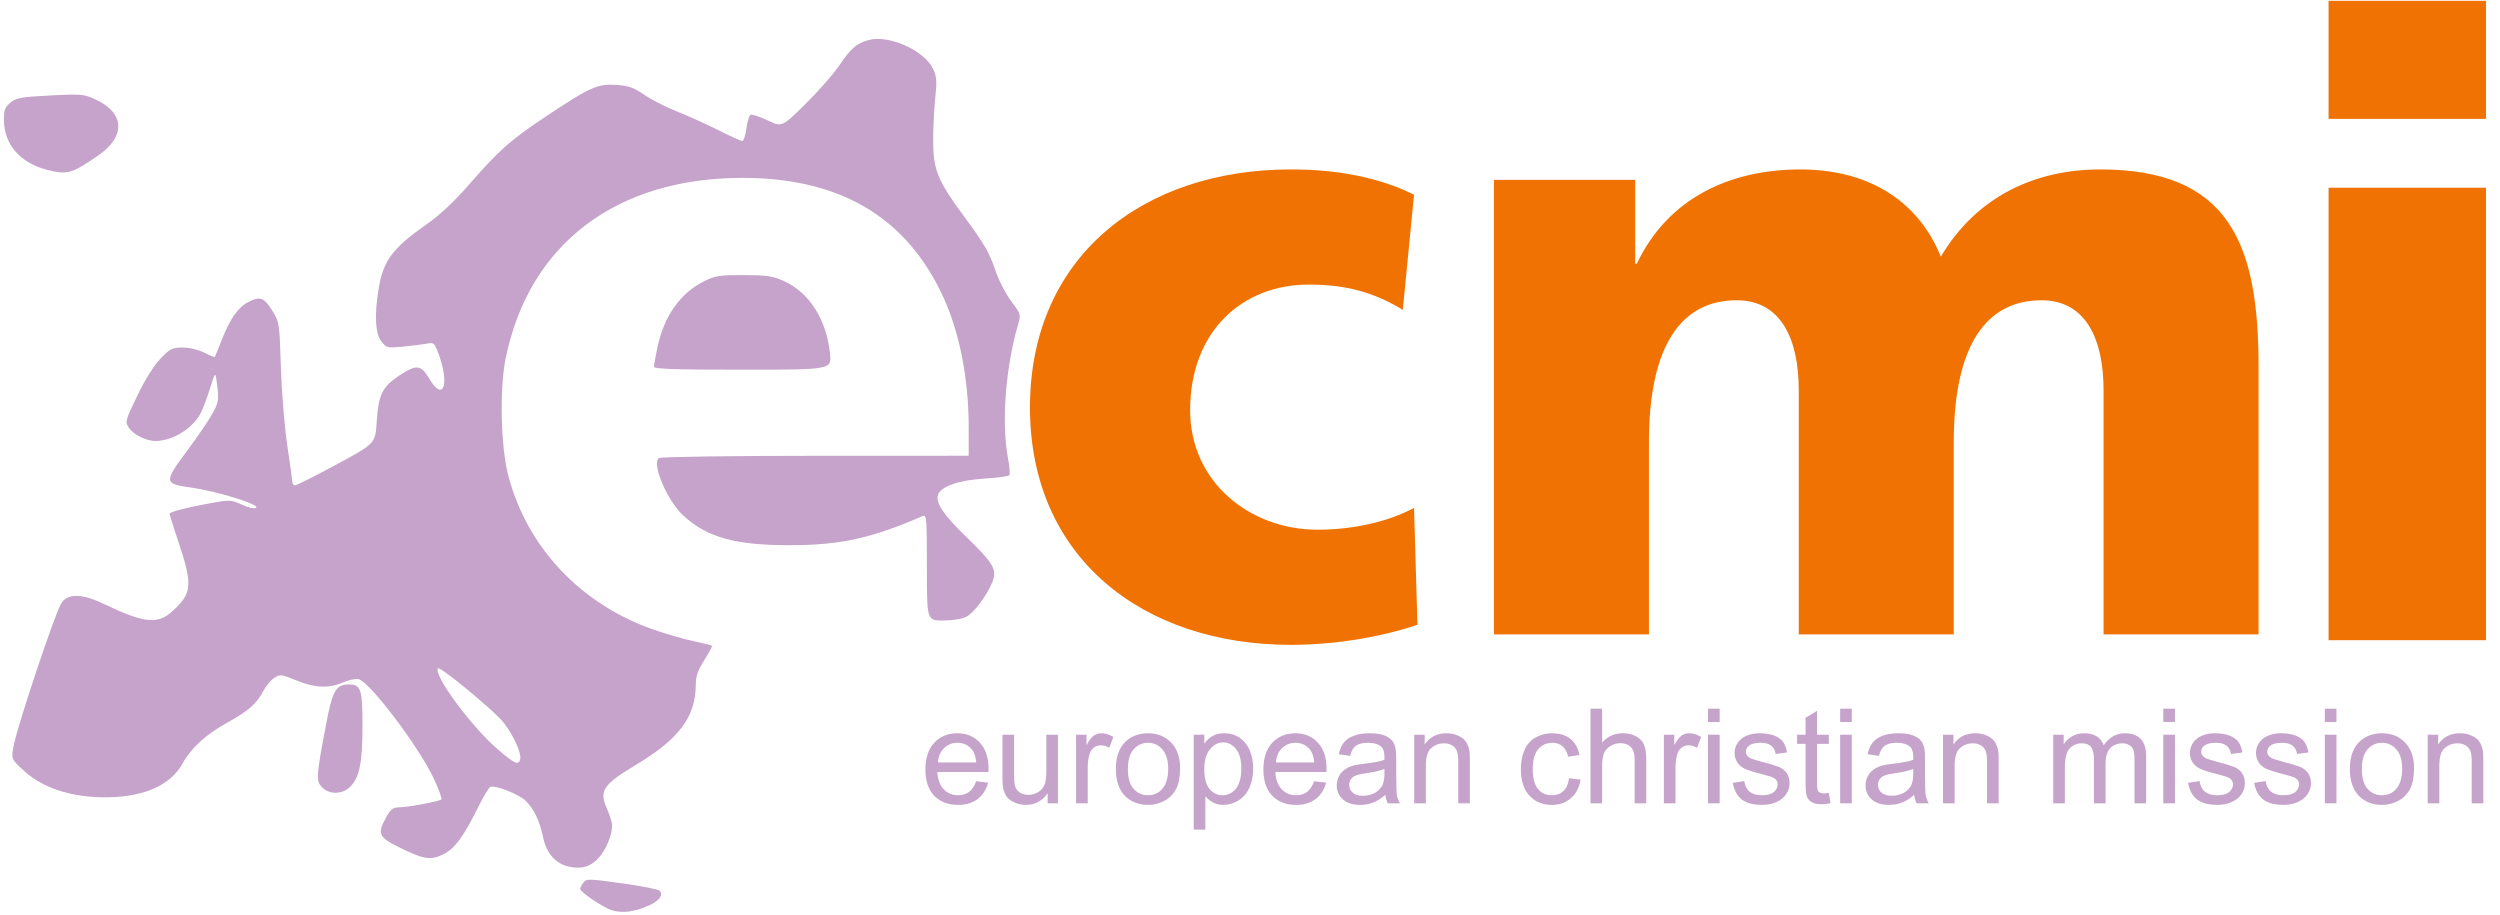
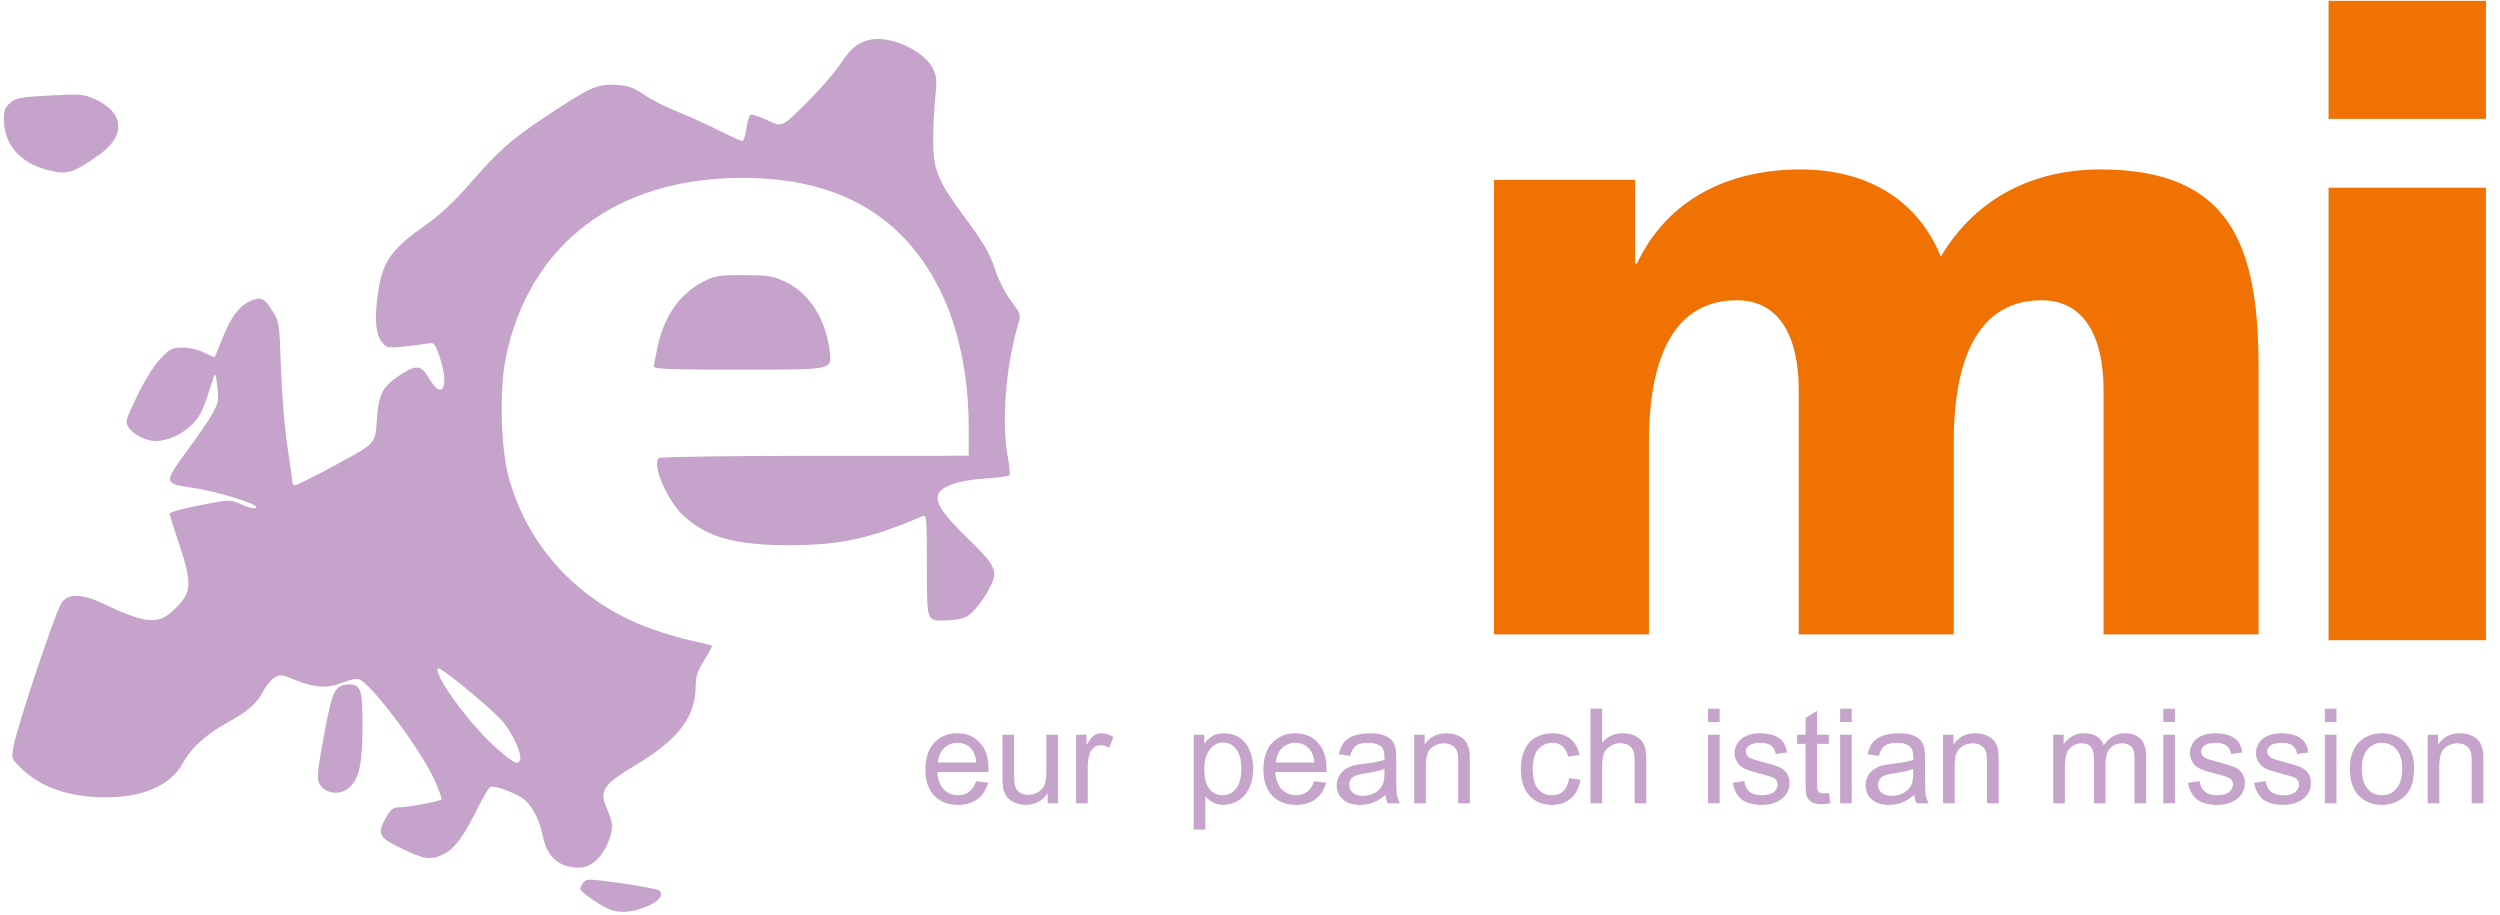
<svg xmlns="http://www.w3.org/2000/svg" xmlns:ns1="http://www.serif.com/" width="100%" height="100%" viewBox="0 0 1014 371" version="1.1" xml:space="preserve" style="fill-rule:evenodd;clip-rule:evenodd;stroke-linejoin:round;stroke-miterlimit:2;">
  <path id="path1" d="M944.471,259.663L944.471,76.138L1008.31,76.138L1008.31,259.663L944.471,259.663ZM944.471,48.21L944.471,0.334L1008.31,0.334L1008.31,48.21L944.471,48.21Z" style="fill:rgb(239,114,2);fill-rule:nonzero;" />
  <path id="path11" ns1:id="path1" d="M248.283,369.23C244.758,368.188 235.306,361.835 235.306,360.508C235.306,360.111 235.883,358.998 236.588,358.033C237.808,356.364 238.548,356.374 252.162,358.256C260.023,359.343 266.911,360.689 267.47,361.247C269.206,362.984 267.427,365.412 262.996,367.356C257.291,369.86 252.484,370.472 248.283,369.23L248.283,369.23ZM230.488,351.443C225.207,350.178 221.593,345.975 220.269,339.558C218.882,332.834 216.443,327.821 212.995,324.603C210.295,322.083 200.838,318.404 198.936,319.134C198.319,319.371 196.111,323.006 194.03,327.211C187.95,339.499 184.416,344.272 179.713,346.551C174.572,349.042 171.859,348.596 161.746,343.593C153.528,339.529 152.925,338.069 156.693,331.364C158.472,328.199 159.433,327.481 161.93,327.451C165.595,327.407 178.245,325.035 179.037,324.244C179.345,323.936 177.998,320.224 176.044,315.995C170.072,303.07 149.643,276.083 145.328,275.42C144.072,275.226 141.249,275.856 139.055,276.819C133.418,279.293 127.645,279.032 120.182,275.967C114.038,273.444 113.619,273.398 111.198,274.985C109.802,275.9 107.797,278.325 106.743,280.374C104.195,285.327 100.573,288.499 92.234,293.077C83.589,297.824 77.458,303.413 74.074,309.631C69.724,317.622 60.318,322.398 47.292,323.23C31.647,324.229 18.173,320.417 9.649,312.579C4.449,307.798 4.449,307.798 5.676,301.859C7.442,293.308 21.782,250.376 24.645,245.068C27.023,240.66 32.94,240.571 41.806,244.812C58.452,252.772 63.85,253.39 69.796,248.018C77.987,240.618 78.266,237.384 72.263,219.443C70.324,213.646 68.737,208.675 68.737,208.397C68.737,207.653 75.057,206.002 84.817,204.195C93.205,202.643 93.534,202.656 98.21,204.724C101.195,206.045 103.356,206.491 103.939,205.909C105.286,204.562 87.881,199.201 77.401,197.735C66.386,196.195 66.346,195.659 76.233,182.363C80.312,176.877 84.824,170.233 86.259,167.597C88.605,163.289 88.794,162.181 88.131,156.625C87.393,150.446 87.393,150.446 85.221,157.428C84.027,161.268 82.321,165.802 81.43,167.503C78.092,173.879 70.017,178.849 62.969,178.867C59.314,178.876 54.065,176.252 52.276,173.522C50.67,171.07 50.769,170.692 55.691,160.488C58.799,154.045 62.43,148.236 65.076,145.475C68.998,141.382 69.822,140.97 74.091,140.97C76.875,140.97 80.44,141.812 82.837,143.035C85.063,144.17 86.992,144.955 87.125,144.78C87.258,144.605 88.599,141.319 90.106,137.479C93.315,129.303 96.632,124.598 100.656,122.517C105.426,120.05 107.091,120.624 110.343,125.856C113.327,130.657 113.352,130.814 113.929,149.046C114.253,159.256 115.412,173.377 116.543,180.867C117.66,188.273 118.582,194.893 118.591,195.579C118.6,196.265 119.112,196.826 119.728,196.826C120.345,196.826 127.908,193.017 136.536,188.361C152.223,179.897 152.223,179.897 152.8,170.993C153.506,160.096 155,157.001 161.751,152.455C168.788,147.716 170.756,147.874 174.017,153.438C179.854,163.398 182.534,155.966 177.736,143.126C176.216,139.056 175.937,138.834 173.047,139.394C171.357,139.722 167.021,140.265 163.411,140.602C157.106,141.19 156.761,141.105 154.683,138.464C152.2,135.308 151.815,127.955 153.566,117.161C155.424,105.71 159.182,100.67 173.17,90.869C178.396,87.206 184.307,81.671 190.157,74.96C202.385,60.932 206.878,56.939 221.174,47.395C239.202,35.361 242.313,33.952 249.814,34.43C254.92,34.755 256.926,35.457 261.359,38.472C264.31,40.479 270.202,43.486 274.452,45.154C278.702,46.822 286.211,50.212 291.138,52.687C296.066,55.162 300.541,57.187 301.081,57.187C301.622,57.187 302.363,54.933 302.729,52.177C303.094,49.422 303.834,46.895 304.373,46.562C304.912,46.229 308.008,47.227 311.255,48.778C317.157,51.599 317.157,51.599 326.686,42.175C331.927,36.991 338.034,30.057 340.257,26.766C345.124,19.559 347.329,17.632 352.29,16.25C360.433,13.983 374.886,20.423 378.434,27.901C379.932,31.058 380.069,32.836 379.341,39.666C378.868,44.091 378.49,51.975 378.499,57.187C378.518,68.779 380.309,73.224 390.567,87.157C399.587,99.409 401.211,102.214 403.948,110.275C405.201,113.964 408.007,119.335 410.184,122.211C414.025,127.286 414.106,127.556 412.965,131.462C407.864,148.917 406.15,171.206 408.8,185.623C409.432,189.062 409.718,192.25 409.436,192.706C409.153,193.163 404.683,193.789 399.501,194.098C388.993,194.725 381.547,197.296 380.478,200.666C379.406,204.044 382.626,208.783 392.448,218.279C403.081,228.561 404.541,231.191 402.423,236.26C400.083,241.861 395.005,248.582 391.903,250.186C390.193,251.071 386.333,251.684 382.475,251.684C381.506,251.684 380.681,251.684 379.978,251.613C375.942,251.21 375.942,248.487 375.942,230.132C375.942,209.985 375.828,208.63 374.197,209.335C353.234,218.391 340.964,221.091 320.585,221.131C298.416,221.176 287.038,218.065 277.349,209.312C270.634,203.245 264.073,187.829 267.329,185.768C268.094,185.283 296.651,184.88 330.809,184.872L392.898,184.857L392.898,173.265C392.898,152.347 388.77,132.691 381.193,117.531C365.993,87.118 339.592,72.148 301.156,72.148C249.981,72.148 214.737,98.883 205.171,144.96C202.523,157.711 203.061,181.328 206.273,193.335C213.941,222.005 235.313,244.736 264.361,255.118C269.579,256.983 277.113,259.185 281.102,260.01C285.091,260.836 288.531,261.688 288.747,261.903C288.962,262.118 287.585,264.732 285.687,267.711C283.065,271.826 282.229,274.224 282.21,277.685C282.137,290.748 275.55,299.607 258.088,310.128C244.489,318.322 242.931,320.653 246.164,327.963C247.324,330.584 248.272,333.629 248.272,334.73C248.272,338.733 245.877,344.571 242.87,347.896C239.507,351.615 235.728,352.698 230.488,351.443ZM210.947,308.194C211.892,305.732 207.295,296.12 203.073,291.729C196.851,285.258 178.459,270.296 177.681,271.074C175.406,273.349 191.434,295.065 202.012,304.039C208.795,309.794 210.1,310.401 210.947,308.194ZM130.557,319.259C128.131,316.656 128.232,315.119 132.207,294.074C134.858,280.042 136.233,277.617 141.537,277.617C146.395,277.617 147.035,279.581 147.027,294.477C147.02,309.383 145.811,315.336 142.023,319.124C138.861,322.286 133.439,322.35 130.557,319.259ZM265.246,148.7C265.255,148.014 265.894,144.477 266.665,140.839C269.363,128.109 275.939,118.845 285.718,113.998C290.081,111.835 291.953,111.55 301.634,111.575C310.965,111.6 313.393,111.956 317.872,113.955C328.208,118.569 335.232,129.588 336.649,143.413C337.318,149.947 337.318,149.947 301.273,149.947C273.093,149.947 265.232,149.675 265.246,148.7ZM18.669,68.758C8.059,65.901 1.745,58.549 1.599,48.88C1.537,44.745 1.947,43.587 4.143,41.697C6.466,39.699 8.273,39.364 20.146,38.728C32.379,38.073 33.927,38.187 38.148,40.054C50.535,45.533 51.305,55.052 39.998,62.936C29.106,70.532 27.196,71.053 18.669,68.758Z" style="fill:rgb(197,163,202);fill-rule:nonzero;" />
  <g transform="matrix(1.297,0,0,1.314,-78.545,-72.586)">
-     <path d="M499.247,150.889C490.36,145.504 481.476,143.081 469.9,143.081C448.895,143.081 432.74,157.623 432.74,181.856C432.74,204.205 451.588,218.747 472.591,218.747C483.633,218.747 494.673,216.324 502.752,212.015L503.827,248.096C491.712,252.136 477.169,254.289 464.245,254.289C417.931,254.289 382.655,227.363 382.655,181.049C382.655,134.465 417.931,107.54 464.245,107.54C478.785,107.54 491.712,109.963 502.752,115.348L499.247,150.889Z" style="fill:rgb(239,114,2);fill-rule:nonzero;" />
-   </g>
+     </g>
  <g transform="matrix(1.297,0,0,1.314,-82.545,-72.586)">
    <path d="M530.831,110.771L574.995,110.771L574.995,136.619L575.528,136.619C585.223,116.427 604.611,107.54 626.689,107.54C646.616,107.54 663.044,116.156 670.583,134.465C681.891,115.617 700.469,107.54 720.396,107.54C760.787,107.54 769.943,130.427 769.943,168.395L769.943,251.057L721.473,251.057L721.473,175.663C721.473,159.776 715.819,147.928 702.088,147.928C684.851,147.928 674.623,161.661 674.623,191.819L674.623,251.057L626.155,251.057L626.155,175.663C626.155,159.776 620.499,147.928 606.767,147.928C589.536,147.928 579.299,161.661 579.299,191.819L579.299,251.057L530.831,251.057L530.831,110.771Z" style="fill:rgb(239,114,2);fill-rule:nonzero;" />
  </g>
  <g transform="matrix(1.271,0,0,1.271,-24.413,-36.761)">
    <g transform="matrix(42.172,0,0,42.172,312.957,285.274)">
      <path d="M0.421,-0.167L0.512,-0.156C0.497,-0.103 0.471,-0.062 0.432,-0.032C0.393,-0.003 0.344,0.012 0.284,0.012C0.208,0.012 0.148,-0.012 0.103,-0.058C0.059,-0.105 0.037,-0.171 0.037,-0.255C0.037,-0.342 0.059,-0.41 0.104,-0.458C0.149,-0.506 0.207,-0.53 0.279,-0.53C0.348,-0.53 0.405,-0.507 0.449,-0.459C0.493,-0.412 0.515,-0.346 0.515,-0.26C0.515,-0.255 0.514,-0.247 0.514,-0.237L0.127,-0.237C0.131,-0.18 0.147,-0.136 0.176,-0.106C0.205,-0.076 0.241,-0.061 0.284,-0.061C0.316,-0.061 0.344,-0.069 0.367,-0.086C0.389,-0.103 0.408,-0.13 0.421,-0.167ZM0.132,-0.309L0.422,-0.309C0.418,-0.353 0.407,-0.385 0.389,-0.407C0.361,-0.441 0.324,-0.458 0.28,-0.458C0.239,-0.458 0.205,-0.444 0.178,-0.417C0.15,-0.39 0.135,-0.354 0.132,-0.309Z" style="fill:rgb(197,163,202);fill-rule:nonzero;" />
    </g>
    <g transform="matrix(42.172,0,0,42.172,336.411,285.274)">
      <path d="M0.406,-0L0.406,-0.076C0.365,-0.018 0.311,0.012 0.241,0.012C0.211,0.012 0.182,0.006 0.156,-0.006C0.129,-0.018 0.109,-0.032 0.096,-0.05C0.084,-0.068 0.075,-0.09 0.069,-0.115C0.066,-0.132 0.064,-0.16 0.064,-0.197L0.064,-0.519L0.152,-0.519L0.152,-0.231C0.152,-0.185 0.154,-0.154 0.157,-0.138C0.163,-0.115 0.174,-0.097 0.192,-0.084C0.21,-0.071 0.232,-0.064 0.259,-0.064C0.285,-0.064 0.31,-0.071 0.333,-0.084C0.356,-0.098 0.372,-0.116 0.382,-0.139C0.392,-0.163 0.396,-0.196 0.396,-0.241L0.396,-0.519L0.484,-0.519L0.484,-0L0.406,-0Z" style="fill:rgb(197,163,202);fill-rule:nonzero;" />
    </g>
    <g transform="matrix(42.172,0,0,42.172,359.865,285.274)">
      <path d="M0.065,-0L0.065,-0.519L0.144,-0.519L0.144,-0.44C0.164,-0.477 0.183,-0.501 0.2,-0.513C0.217,-0.524 0.236,-0.53 0.256,-0.53C0.286,-0.53 0.316,-0.521 0.347,-0.502L0.316,-0.42C0.295,-0.433 0.273,-0.439 0.252,-0.439C0.233,-0.439 0.215,-0.434 0.2,-0.422C0.185,-0.411 0.174,-0.395 0.167,-0.374C0.158,-0.343 0.153,-0.309 0.153,-0.271L0.153,-0L0.065,-0Z" style="fill:rgb(197,163,202);fill-rule:nonzero;" />
    </g>
    <g transform="matrix(42.172,0,0,42.172,373.909,285.274)">
-       <path d="M0.033,-0.259C0.033,-0.355 0.06,-0.426 0.113,-0.473C0.158,-0.511 0.212,-0.53 0.276,-0.53C0.348,-0.53 0.406,-0.507 0.451,-0.46C0.496,-0.413 0.519,-0.349 0.519,-0.267C0.519,-0.2 0.509,-0.147 0.489,-0.109C0.469,-0.071 0.44,-0.041 0.402,-0.02C0.363,0.001 0.322,0.012 0.276,0.012C0.204,0.012 0.145,-0.012 0.1,-0.058C0.056,-0.105 0.033,-0.172 0.033,-0.259ZM0.124,-0.259C0.124,-0.193 0.138,-0.143 0.167,-0.11C0.196,-0.077 0.232,-0.061 0.276,-0.061C0.32,-0.061 0.356,-0.077 0.385,-0.11C0.414,-0.144 0.429,-0.194 0.429,-0.262C0.429,-0.326 0.414,-0.375 0.385,-0.408C0.356,-0.441 0.32,-0.458 0.276,-0.458C0.232,-0.458 0.196,-0.441 0.167,-0.408C0.138,-0.375 0.124,-0.326 0.124,-0.259Z" style="fill:rgb(197,163,202);fill-rule:nonzero;" />
-     </g>
+       </g>
    <g transform="matrix(42.172,0,0,42.172,397.364,285.274)">
      <path d="M0.066,0.199L0.066,-0.519L0.146,-0.519L0.146,-0.451C0.165,-0.478 0.186,-0.497 0.21,-0.51C0.234,-0.524 0.263,-0.53 0.296,-0.53C0.341,-0.53 0.38,-0.519 0.414,-0.496C0.447,-0.473 0.473,-0.441 0.49,-0.4C0.507,-0.358 0.516,-0.313 0.516,-0.263C0.516,-0.21 0.507,-0.162 0.488,-0.12C0.469,-0.077 0.441,-0.045 0.405,-0.022C0.368,0 0.33,0.012 0.29,0.012C0.261,0.012 0.234,0.006 0.211,-0.007C0.188,-0.019 0.169,-0.035 0.154,-0.054L0.154,0.199L0.066,0.199ZM0.146,-0.256C0.146,-0.19 0.159,-0.14 0.186,-0.108C0.213,-0.076 0.246,-0.061 0.284,-0.061C0.323,-0.061 0.357,-0.077 0.385,-0.11C0.412,-0.143 0.426,-0.194 0.426,-0.264C0.426,-0.33 0.413,-0.379 0.385,-0.412C0.358,-0.445 0.326,-0.461 0.288,-0.461C0.251,-0.461 0.218,-0.444 0.189,-0.409C0.16,-0.374 0.146,-0.323 0.146,-0.256Z" style="fill:rgb(197,163,202);fill-rule:nonzero;" />
    </g>
    <g transform="matrix(42.172,0,0,42.172,420.818,285.274)">
      <path d="M0.421,-0.167L0.512,-0.156C0.497,-0.103 0.471,-0.062 0.432,-0.032C0.393,-0.003 0.344,0.012 0.284,0.012C0.208,0.012 0.148,-0.012 0.103,-0.058C0.059,-0.105 0.037,-0.171 0.037,-0.255C0.037,-0.342 0.059,-0.41 0.104,-0.458C0.149,-0.506 0.207,-0.53 0.279,-0.53C0.348,-0.53 0.405,-0.507 0.449,-0.459C0.493,-0.412 0.515,-0.346 0.515,-0.26C0.515,-0.255 0.514,-0.247 0.514,-0.237L0.127,-0.237C0.131,-0.18 0.147,-0.136 0.176,-0.106C0.205,-0.076 0.241,-0.061 0.284,-0.061C0.316,-0.061 0.344,-0.069 0.367,-0.086C0.389,-0.103 0.408,-0.13 0.421,-0.167ZM0.132,-0.309L0.422,-0.309C0.418,-0.353 0.407,-0.385 0.389,-0.407C0.361,-0.441 0.324,-0.458 0.28,-0.458C0.239,-0.458 0.205,-0.444 0.178,-0.417C0.15,-0.39 0.135,-0.354 0.132,-0.309Z" style="fill:rgb(197,163,202);fill-rule:nonzero;" />
    </g>
    <g transform="matrix(42.172,0,0,42.172,444.272,285.274)">
      <path d="M0.404,-0.064C0.372,-0.036 0.34,-0.017 0.31,-0.005C0.28,0.006 0.248,0.012 0.213,0.012C0.156,0.012 0.113,-0.002 0.082,-0.03C0.051,-0.058 0.036,-0.093 0.036,-0.137C0.036,-0.162 0.042,-0.185 0.053,-0.206C0.065,-0.227 0.08,-0.244 0.099,-0.257C0.118,-0.27 0.139,-0.279 0.162,-0.286C0.179,-0.29 0.205,-0.295 0.24,-0.299C0.311,-0.307 0.363,-0.317 0.397,-0.329C0.397,-0.341 0.397,-0.349 0.397,-0.352C0.397,-0.388 0.389,-0.413 0.373,-0.428C0.35,-0.448 0.317,-0.458 0.272,-0.458C0.231,-0.458 0.201,-0.45 0.181,-0.436C0.161,-0.421 0.147,-0.396 0.137,-0.359L0.051,-0.371C0.059,-0.407 0.072,-0.437 0.09,-0.46C0.108,-0.482 0.134,-0.5 0.167,-0.512C0.201,-0.524 0.241,-0.53 0.285,-0.53C0.329,-0.53 0.365,-0.525 0.393,-0.515C0.421,-0.504 0.441,-0.491 0.454,-0.475C0.467,-0.46 0.476,-0.44 0.481,-0.416C0.484,-0.401 0.486,-0.374 0.486,-0.334L0.486,-0.217C0.486,-0.136 0.488,-0.084 0.491,-0.062C0.495,-0.041 0.503,-0.02 0.514,-0L0.422,-0C0.413,-0.018 0.407,-0.04 0.404,-0.064ZM0.397,-0.26C0.365,-0.247 0.317,-0.236 0.253,-0.227C0.217,-0.222 0.192,-0.216 0.177,-0.209C0.162,-0.203 0.15,-0.193 0.142,-0.181C0.134,-0.168 0.13,-0.154 0.13,-0.139C0.13,-0.116 0.139,-0.096 0.156,-0.081C0.174,-0.065 0.2,-0.057 0.234,-0.057C0.268,-0.057 0.298,-0.065 0.325,-0.079C0.351,-0.094 0.37,-0.114 0.383,-0.14C0.392,-0.16 0.397,-0.189 0.397,-0.228L0.397,-0.26Z" style="fill:rgb(197,163,202);fill-rule:nonzero;" />
    </g>
    <g transform="matrix(42.172,0,0,42.172,467.727,285.274)">
      <path d="M0.066,-0L0.066,-0.519L0.145,-0.519L0.145,-0.445C0.183,-0.502 0.238,-0.53 0.31,-0.53C0.341,-0.53 0.37,-0.525 0.396,-0.513C0.422,-0.502 0.442,-0.487 0.455,-0.469C0.468,-0.451 0.477,-0.429 0.482,-0.404C0.486,-0.388 0.487,-0.36 0.487,-0.319L0.487,-0L0.399,-0L0.399,-0.315C0.399,-0.351 0.396,-0.378 0.389,-0.396C0.382,-0.413 0.37,-0.428 0.353,-0.438C0.335,-0.449 0.315,-0.454 0.292,-0.454C0.254,-0.454 0.222,-0.442 0.195,-0.418C0.167,-0.395 0.154,-0.35 0.154,-0.283L0.154,-0L0.066,-0Z" style="fill:rgb(197,163,202);fill-rule:nonzero;" />
    </g>
    <g transform="matrix(42.172,0,0,42.172,502.898,285.274)">
      <path d="M0.404,-0.19L0.491,-0.179C0.481,-0.119 0.457,-0.073 0.418,-0.039C0.379,-0.005 0.332,0.012 0.275,0.012C0.204,0.012 0.147,-0.011 0.104,-0.058C0.061,-0.104 0.039,-0.171 0.039,-0.257C0.039,-0.313 0.048,-0.362 0.067,-0.404C0.085,-0.446 0.114,-0.478 0.152,-0.499C0.19,-0.52 0.231,-0.53 0.275,-0.53C0.332,-0.53 0.378,-0.516 0.414,-0.488C0.449,-0.459 0.472,-0.419 0.482,-0.366L0.397,-0.353C0.389,-0.388 0.374,-0.414 0.354,-0.432C0.333,-0.449 0.308,-0.458 0.279,-0.458C0.235,-0.458 0.199,-0.442 0.171,-0.41C0.143,-0.379 0.129,-0.328 0.129,-0.26C0.129,-0.19 0.143,-0.139 0.169,-0.108C0.196,-0.076 0.231,-0.061 0.274,-0.061C0.308,-0.061 0.337,-0.071 0.36,-0.092C0.383,-0.113 0.398,-0.146 0.404,-0.19Z" style="fill:rgb(197,163,202);fill-rule:nonzero;" />
    </g>
    <g transform="matrix(42.172,0,0,42.172,523.984,285.274)">
      <path d="M0.066,-0L0.066,-0.716L0.154,-0.716L0.154,-0.459C0.195,-0.507 0.247,-0.53 0.309,-0.53C0.347,-0.53 0.381,-0.523 0.409,-0.508C0.438,-0.492 0.458,-0.472 0.47,-0.445C0.482,-0.418 0.488,-0.379 0.488,-0.329L0.488,-0L0.4,-0L0.4,-0.329C0.4,-0.373 0.391,-0.405 0.372,-0.425C0.353,-0.445 0.326,-0.455 0.291,-0.455C0.265,-0.455 0.24,-0.448 0.218,-0.434C0.195,-0.421 0.178,-0.403 0.168,-0.379C0.159,-0.356 0.154,-0.324 0.154,-0.284L0.154,-0L0.066,-0Z" style="fill:rgb(197,163,202);fill-rule:nonzero;" />
    </g>
    <g transform="matrix(42.172,0,0,42.172,547.438,285.274)">
-       <path d="M0.065,-0L0.065,-0.519L0.144,-0.519L0.144,-0.44C0.164,-0.477 0.183,-0.501 0.2,-0.513C0.217,-0.524 0.236,-0.53 0.256,-0.53C0.286,-0.53 0.316,-0.521 0.347,-0.502L0.316,-0.42C0.295,-0.433 0.273,-0.439 0.252,-0.439C0.233,-0.439 0.215,-0.434 0.2,-0.422C0.185,-0.411 0.174,-0.395 0.167,-0.374C0.158,-0.343 0.153,-0.309 0.153,-0.271L0.153,-0L0.065,-0Z" style="fill:rgb(197,163,202);fill-rule:nonzero;" />
-     </g>
+       </g>
    <g transform="matrix(42.172,0,0,42.172,561.482,285.274)">
      <path d="M0.066,-0.615L0.066,-0.716L0.154,-0.716L0.154,-0.615L0.066,-0.615ZM0.066,-0L0.066,-0.519L0.154,-0.519L0.154,-0L0.066,-0Z" style="fill:rgb(197,163,202);fill-rule:nonzero;" />
    </g>
    <g transform="matrix(42.172,0,0,42.172,570.852,285.274)">
      <path d="M0.031,-0.155L0.118,-0.168C0.123,-0.134 0.136,-0.107 0.158,-0.088C0.181,-0.07 0.212,-0.061 0.252,-0.061C0.292,-0.061 0.322,-0.069 0.342,-0.085C0.361,-0.102 0.371,-0.121 0.371,-0.143C0.371,-0.163 0.362,-0.179 0.345,-0.19C0.333,-0.198 0.303,-0.208 0.255,-0.22C0.191,-0.236 0.146,-0.25 0.121,-0.262C0.096,-0.274 0.078,-0.29 0.065,-0.311C0.052,-0.332 0.045,-0.355 0.045,-0.381C0.045,-0.404 0.051,-0.425 0.061,-0.445C0.072,-0.465 0.086,-0.481 0.104,-0.494C0.118,-0.504 0.137,-0.513 0.16,-0.52C0.184,-0.527 0.209,-0.53 0.236,-0.53C0.277,-0.53 0.313,-0.524 0.344,-0.513C0.374,-0.501 0.397,-0.485 0.412,-0.465C0.426,-0.445 0.436,-0.418 0.442,-0.385L0.356,-0.373C0.352,-0.4 0.341,-0.421 0.322,-0.436C0.303,-0.451 0.277,-0.458 0.243,-0.458C0.202,-0.458 0.174,-0.451 0.156,-0.438C0.139,-0.425 0.13,-0.409 0.13,-0.391C0.13,-0.38 0.134,-0.369 0.141,-0.36C0.148,-0.351 0.16,-0.343 0.175,-0.337C0.184,-0.334 0.209,-0.326 0.252,-0.314C0.315,-0.298 0.358,-0.284 0.383,-0.274C0.407,-0.263 0.426,-0.248 0.44,-0.228C0.454,-0.207 0.461,-0.182 0.461,-0.152C0.461,-0.123 0.453,-0.095 0.436,-0.07C0.419,-0.044 0.394,-0.024 0.362,-0.01C0.33,0.005 0.293,0.012 0.252,0.012C0.185,0.012 0.134,-0.002 0.098,-0.03C0.063,-0.058 0.041,-0.1 0.031,-0.155Z" style="fill:rgb(197,163,202);fill-rule:nonzero;" />
    </g>
    <g transform="matrix(42.172,0,0,42.172,591.938,285.274)">
      <path d="M0.258,-0.079L0.271,-0.001C0.246,0.004 0.224,0.007 0.204,0.007C0.172,0.007 0.147,0.002 0.13,-0.008C0.112,-0.018 0.1,-0.032 0.093,-0.048C0.086,-0.065 0.082,-0.099 0.082,-0.152L0.082,-0.45L0.018,-0.45L0.018,-0.519L0.082,-0.519L0.082,-0.647L0.169,-0.7L0.169,-0.519L0.258,-0.519L0.258,-0.45L0.169,-0.45L0.169,-0.147C0.169,-0.122 0.171,-0.106 0.174,-0.099C0.177,-0.091 0.182,-0.086 0.189,-0.082C0.196,-0.077 0.206,-0.075 0.219,-0.075C0.229,-0.075 0.242,-0.076 0.258,-0.079Z" style="fill:rgb(197,163,202);fill-rule:nonzero;" />
    </g>
    <g transform="matrix(42.172,0,0,42.172,603.655,285.274)">
      <path d="M0.066,-0.615L0.066,-0.716L0.154,-0.716L0.154,-0.615L0.066,-0.615ZM0.066,-0L0.066,-0.519L0.154,-0.519L0.154,-0L0.066,-0Z" style="fill:rgb(197,163,202);fill-rule:nonzero;" />
    </g>
    <g transform="matrix(42.172,0,0,42.172,613.024,285.274)">
      <path d="M0.404,-0.064C0.372,-0.036 0.34,-0.017 0.31,-0.005C0.28,0.006 0.248,0.012 0.213,0.012C0.156,0.012 0.113,-0.002 0.082,-0.03C0.051,-0.058 0.036,-0.093 0.036,-0.137C0.036,-0.162 0.042,-0.185 0.053,-0.206C0.065,-0.227 0.08,-0.244 0.099,-0.257C0.118,-0.27 0.139,-0.279 0.162,-0.286C0.179,-0.29 0.205,-0.295 0.24,-0.299C0.311,-0.307 0.363,-0.317 0.397,-0.329C0.397,-0.341 0.397,-0.349 0.397,-0.352C0.397,-0.388 0.389,-0.413 0.373,-0.428C0.35,-0.448 0.317,-0.458 0.272,-0.458C0.231,-0.458 0.201,-0.45 0.181,-0.436C0.161,-0.421 0.147,-0.396 0.137,-0.359L0.051,-0.371C0.059,-0.407 0.072,-0.437 0.09,-0.46C0.108,-0.482 0.134,-0.5 0.167,-0.512C0.201,-0.524 0.241,-0.53 0.285,-0.53C0.329,-0.53 0.365,-0.525 0.393,-0.515C0.421,-0.504 0.441,-0.491 0.454,-0.475C0.467,-0.46 0.476,-0.44 0.481,-0.416C0.484,-0.401 0.486,-0.374 0.486,-0.334L0.486,-0.217C0.486,-0.136 0.488,-0.084 0.491,-0.062C0.495,-0.041 0.503,-0.02 0.514,-0L0.422,-0C0.413,-0.018 0.407,-0.04 0.404,-0.064ZM0.397,-0.26C0.365,-0.247 0.317,-0.236 0.253,-0.227C0.217,-0.222 0.192,-0.216 0.177,-0.209C0.162,-0.203 0.15,-0.193 0.142,-0.181C0.134,-0.168 0.13,-0.154 0.13,-0.139C0.13,-0.116 0.139,-0.096 0.156,-0.081C0.174,-0.065 0.2,-0.057 0.234,-0.057C0.268,-0.057 0.298,-0.065 0.325,-0.079C0.351,-0.094 0.37,-0.114 0.383,-0.14C0.392,-0.16 0.397,-0.189 0.397,-0.228L0.397,-0.26Z" style="fill:rgb(197,163,202);fill-rule:nonzero;" />
    </g>
    <g transform="matrix(42.172,0,0,42.172,636.478,285.274)">
      <path d="M0.066,-0L0.066,-0.519L0.145,-0.519L0.145,-0.445C0.183,-0.502 0.238,-0.53 0.31,-0.53C0.341,-0.53 0.37,-0.525 0.396,-0.513C0.422,-0.502 0.442,-0.487 0.455,-0.469C0.468,-0.451 0.477,-0.429 0.482,-0.404C0.486,-0.388 0.487,-0.36 0.487,-0.319L0.487,-0L0.399,-0L0.399,-0.315C0.399,-0.351 0.396,-0.378 0.389,-0.396C0.382,-0.413 0.37,-0.428 0.353,-0.438C0.335,-0.449 0.315,-0.454 0.292,-0.454C0.254,-0.454 0.222,-0.442 0.195,-0.418C0.167,-0.395 0.154,-0.35 0.154,-0.283L0.154,-0L0.066,-0Z" style="fill:rgb(197,163,202);fill-rule:nonzero;" />
    </g>
    <g transform="matrix(42.172,0,0,42.172,671.65,285.274)">
      <path d="M0.066,-0L0.066,-0.519L0.145,-0.519L0.145,-0.446C0.161,-0.471 0.182,-0.492 0.209,-0.507C0.236,-0.523 0.267,-0.53 0.302,-0.53C0.34,-0.53 0.372,-0.522 0.396,-0.506C0.421,-0.49 0.438,-0.468 0.448,-0.439C0.489,-0.5 0.543,-0.53 0.608,-0.53C0.66,-0.53 0.699,-0.516 0.727,-0.488C0.755,-0.459 0.769,-0.415 0.769,-0.356L0.769,-0L0.681,-0L0.681,-0.327C0.681,-0.362 0.678,-0.387 0.673,-0.403C0.667,-0.418 0.657,-0.431 0.642,-0.44C0.627,-0.449 0.609,-0.454 0.589,-0.454C0.552,-0.454 0.522,-0.442 0.498,-0.418C0.474,-0.393 0.462,-0.355 0.462,-0.301L0.462,-0L0.374,-0L0.374,-0.337C0.374,-0.376 0.367,-0.405 0.353,-0.425C0.338,-0.444 0.315,-0.454 0.282,-0.454C0.257,-0.454 0.235,-0.448 0.214,-0.435C0.193,-0.422 0.177,-0.403 0.168,-0.377C0.159,-0.352 0.154,-0.316 0.154,-0.269L0.154,-0L0.066,-0Z" style="fill:rgb(197,163,202);fill-rule:nonzero;" />
    </g>
    <g transform="matrix(42.172,0,0,42.172,706.78,285.274)">
      <path d="M0.066,-0.615L0.066,-0.716L0.154,-0.716L0.154,-0.615L0.066,-0.615ZM0.066,-0L0.066,-0.519L0.154,-0.519L0.154,-0L0.066,-0Z" style="fill:rgb(197,163,202);fill-rule:nonzero;" />
    </g>
    <g transform="matrix(42.172,0,0,42.172,716.149,285.274)">
      <path d="M0.031,-0.155L0.118,-0.168C0.123,-0.134 0.136,-0.107 0.158,-0.088C0.181,-0.07 0.212,-0.061 0.252,-0.061C0.292,-0.061 0.322,-0.069 0.342,-0.085C0.361,-0.102 0.371,-0.121 0.371,-0.143C0.371,-0.163 0.362,-0.179 0.345,-0.19C0.333,-0.198 0.303,-0.208 0.255,-0.22C0.191,-0.236 0.146,-0.25 0.121,-0.262C0.096,-0.274 0.078,-0.29 0.065,-0.311C0.052,-0.332 0.045,-0.355 0.045,-0.381C0.045,-0.404 0.051,-0.425 0.061,-0.445C0.072,-0.465 0.086,-0.481 0.104,-0.494C0.118,-0.504 0.137,-0.513 0.16,-0.52C0.184,-0.527 0.209,-0.53 0.236,-0.53C0.277,-0.53 0.313,-0.524 0.344,-0.513C0.374,-0.501 0.397,-0.485 0.412,-0.465C0.426,-0.445 0.436,-0.418 0.442,-0.385L0.356,-0.373C0.352,-0.4 0.341,-0.421 0.322,-0.436C0.303,-0.451 0.277,-0.458 0.243,-0.458C0.202,-0.458 0.174,-0.451 0.156,-0.438C0.139,-0.425 0.13,-0.409 0.13,-0.391C0.13,-0.38 0.134,-0.369 0.141,-0.36C0.148,-0.351 0.16,-0.343 0.175,-0.337C0.184,-0.334 0.209,-0.326 0.252,-0.314C0.315,-0.298 0.358,-0.284 0.383,-0.274C0.407,-0.263 0.426,-0.248 0.44,-0.228C0.454,-0.207 0.461,-0.182 0.461,-0.152C0.461,-0.123 0.453,-0.095 0.436,-0.07C0.419,-0.044 0.394,-0.024 0.362,-0.01C0.33,0.005 0.293,0.012 0.252,0.012C0.185,0.012 0.134,-0.002 0.098,-0.03C0.063,-0.058 0.041,-0.1 0.031,-0.155Z" style="fill:rgb(197,163,202);fill-rule:nonzero;" />
    </g>
    <g transform="matrix(42.172,0,0,42.172,737.235,285.274)">
      <path d="M0.031,-0.155L0.118,-0.168C0.123,-0.134 0.136,-0.107 0.158,-0.088C0.181,-0.07 0.212,-0.061 0.252,-0.061C0.292,-0.061 0.322,-0.069 0.342,-0.085C0.361,-0.102 0.371,-0.121 0.371,-0.143C0.371,-0.163 0.362,-0.179 0.345,-0.19C0.333,-0.198 0.303,-0.208 0.255,-0.22C0.191,-0.236 0.146,-0.25 0.121,-0.262C0.096,-0.274 0.078,-0.29 0.065,-0.311C0.052,-0.332 0.045,-0.355 0.045,-0.381C0.045,-0.404 0.051,-0.425 0.061,-0.445C0.072,-0.465 0.086,-0.481 0.104,-0.494C0.118,-0.504 0.137,-0.513 0.16,-0.52C0.184,-0.527 0.209,-0.53 0.236,-0.53C0.277,-0.53 0.313,-0.524 0.344,-0.513C0.374,-0.501 0.397,-0.485 0.412,-0.465C0.426,-0.445 0.436,-0.418 0.442,-0.385L0.356,-0.373C0.352,-0.4 0.341,-0.421 0.322,-0.436C0.303,-0.451 0.277,-0.458 0.243,-0.458C0.202,-0.458 0.174,-0.451 0.156,-0.438C0.139,-0.425 0.13,-0.409 0.13,-0.391C0.13,-0.38 0.134,-0.369 0.141,-0.36C0.148,-0.351 0.16,-0.343 0.175,-0.337C0.184,-0.334 0.209,-0.326 0.252,-0.314C0.315,-0.298 0.358,-0.284 0.383,-0.274C0.407,-0.263 0.426,-0.248 0.44,-0.228C0.454,-0.207 0.461,-0.182 0.461,-0.152C0.461,-0.123 0.453,-0.095 0.436,-0.07C0.419,-0.044 0.394,-0.024 0.362,-0.01C0.33,0.005 0.293,0.012 0.252,0.012C0.185,0.012 0.134,-0.002 0.098,-0.03C0.063,-0.058 0.041,-0.1 0.031,-0.155Z" style="fill:rgb(197,163,202);fill-rule:nonzero;" />
    </g>
    <g transform="matrix(42.172,0,0,42.172,758.322,285.274)">
      <path d="M0.066,-0.615L0.066,-0.716L0.154,-0.716L0.154,-0.615L0.066,-0.615ZM0.066,-0L0.066,-0.519L0.154,-0.519L0.154,-0L0.066,-0Z" style="fill:rgb(197,163,202);fill-rule:nonzero;" />
    </g>
    <g transform="matrix(42.172,0,0,42.172,767.691,285.274)">
      <path d="M0.033,-0.259C0.033,-0.355 0.06,-0.426 0.113,-0.473C0.158,-0.511 0.212,-0.53 0.276,-0.53C0.348,-0.53 0.406,-0.507 0.451,-0.46C0.496,-0.413 0.519,-0.349 0.519,-0.267C0.519,-0.2 0.509,-0.147 0.489,-0.109C0.469,-0.071 0.44,-0.041 0.402,-0.02C0.363,0.001 0.322,0.012 0.276,0.012C0.204,0.012 0.145,-0.012 0.1,-0.058C0.056,-0.105 0.033,-0.172 0.033,-0.259ZM0.124,-0.259C0.124,-0.193 0.138,-0.143 0.167,-0.11C0.196,-0.077 0.232,-0.061 0.276,-0.061C0.32,-0.061 0.356,-0.077 0.385,-0.11C0.414,-0.144 0.429,-0.194 0.429,-0.262C0.429,-0.326 0.414,-0.375 0.385,-0.408C0.356,-0.441 0.32,-0.458 0.276,-0.458C0.232,-0.458 0.196,-0.441 0.167,-0.408C0.138,-0.375 0.124,-0.326 0.124,-0.259Z" style="fill:rgb(197,163,202);fill-rule:nonzero;" />
    </g>
    <g transform="matrix(42.172,0,0,42.172,791.145,285.274)">
      <path d="M0.066,-0L0.066,-0.519L0.145,-0.519L0.145,-0.445C0.183,-0.502 0.238,-0.53 0.31,-0.53C0.341,-0.53 0.37,-0.525 0.396,-0.513C0.422,-0.502 0.442,-0.487 0.455,-0.469C0.468,-0.451 0.477,-0.429 0.482,-0.404C0.486,-0.388 0.487,-0.36 0.487,-0.319L0.487,-0L0.399,-0L0.399,-0.315C0.399,-0.351 0.396,-0.378 0.389,-0.396C0.382,-0.413 0.37,-0.428 0.353,-0.438C0.335,-0.449 0.315,-0.454 0.292,-0.454C0.254,-0.454 0.222,-0.442 0.195,-0.418C0.167,-0.395 0.154,-0.35 0.154,-0.283L0.154,-0L0.066,-0Z" style="fill:rgb(197,163,202);fill-rule:nonzero;" />
    </g>
  </g>
</svg>